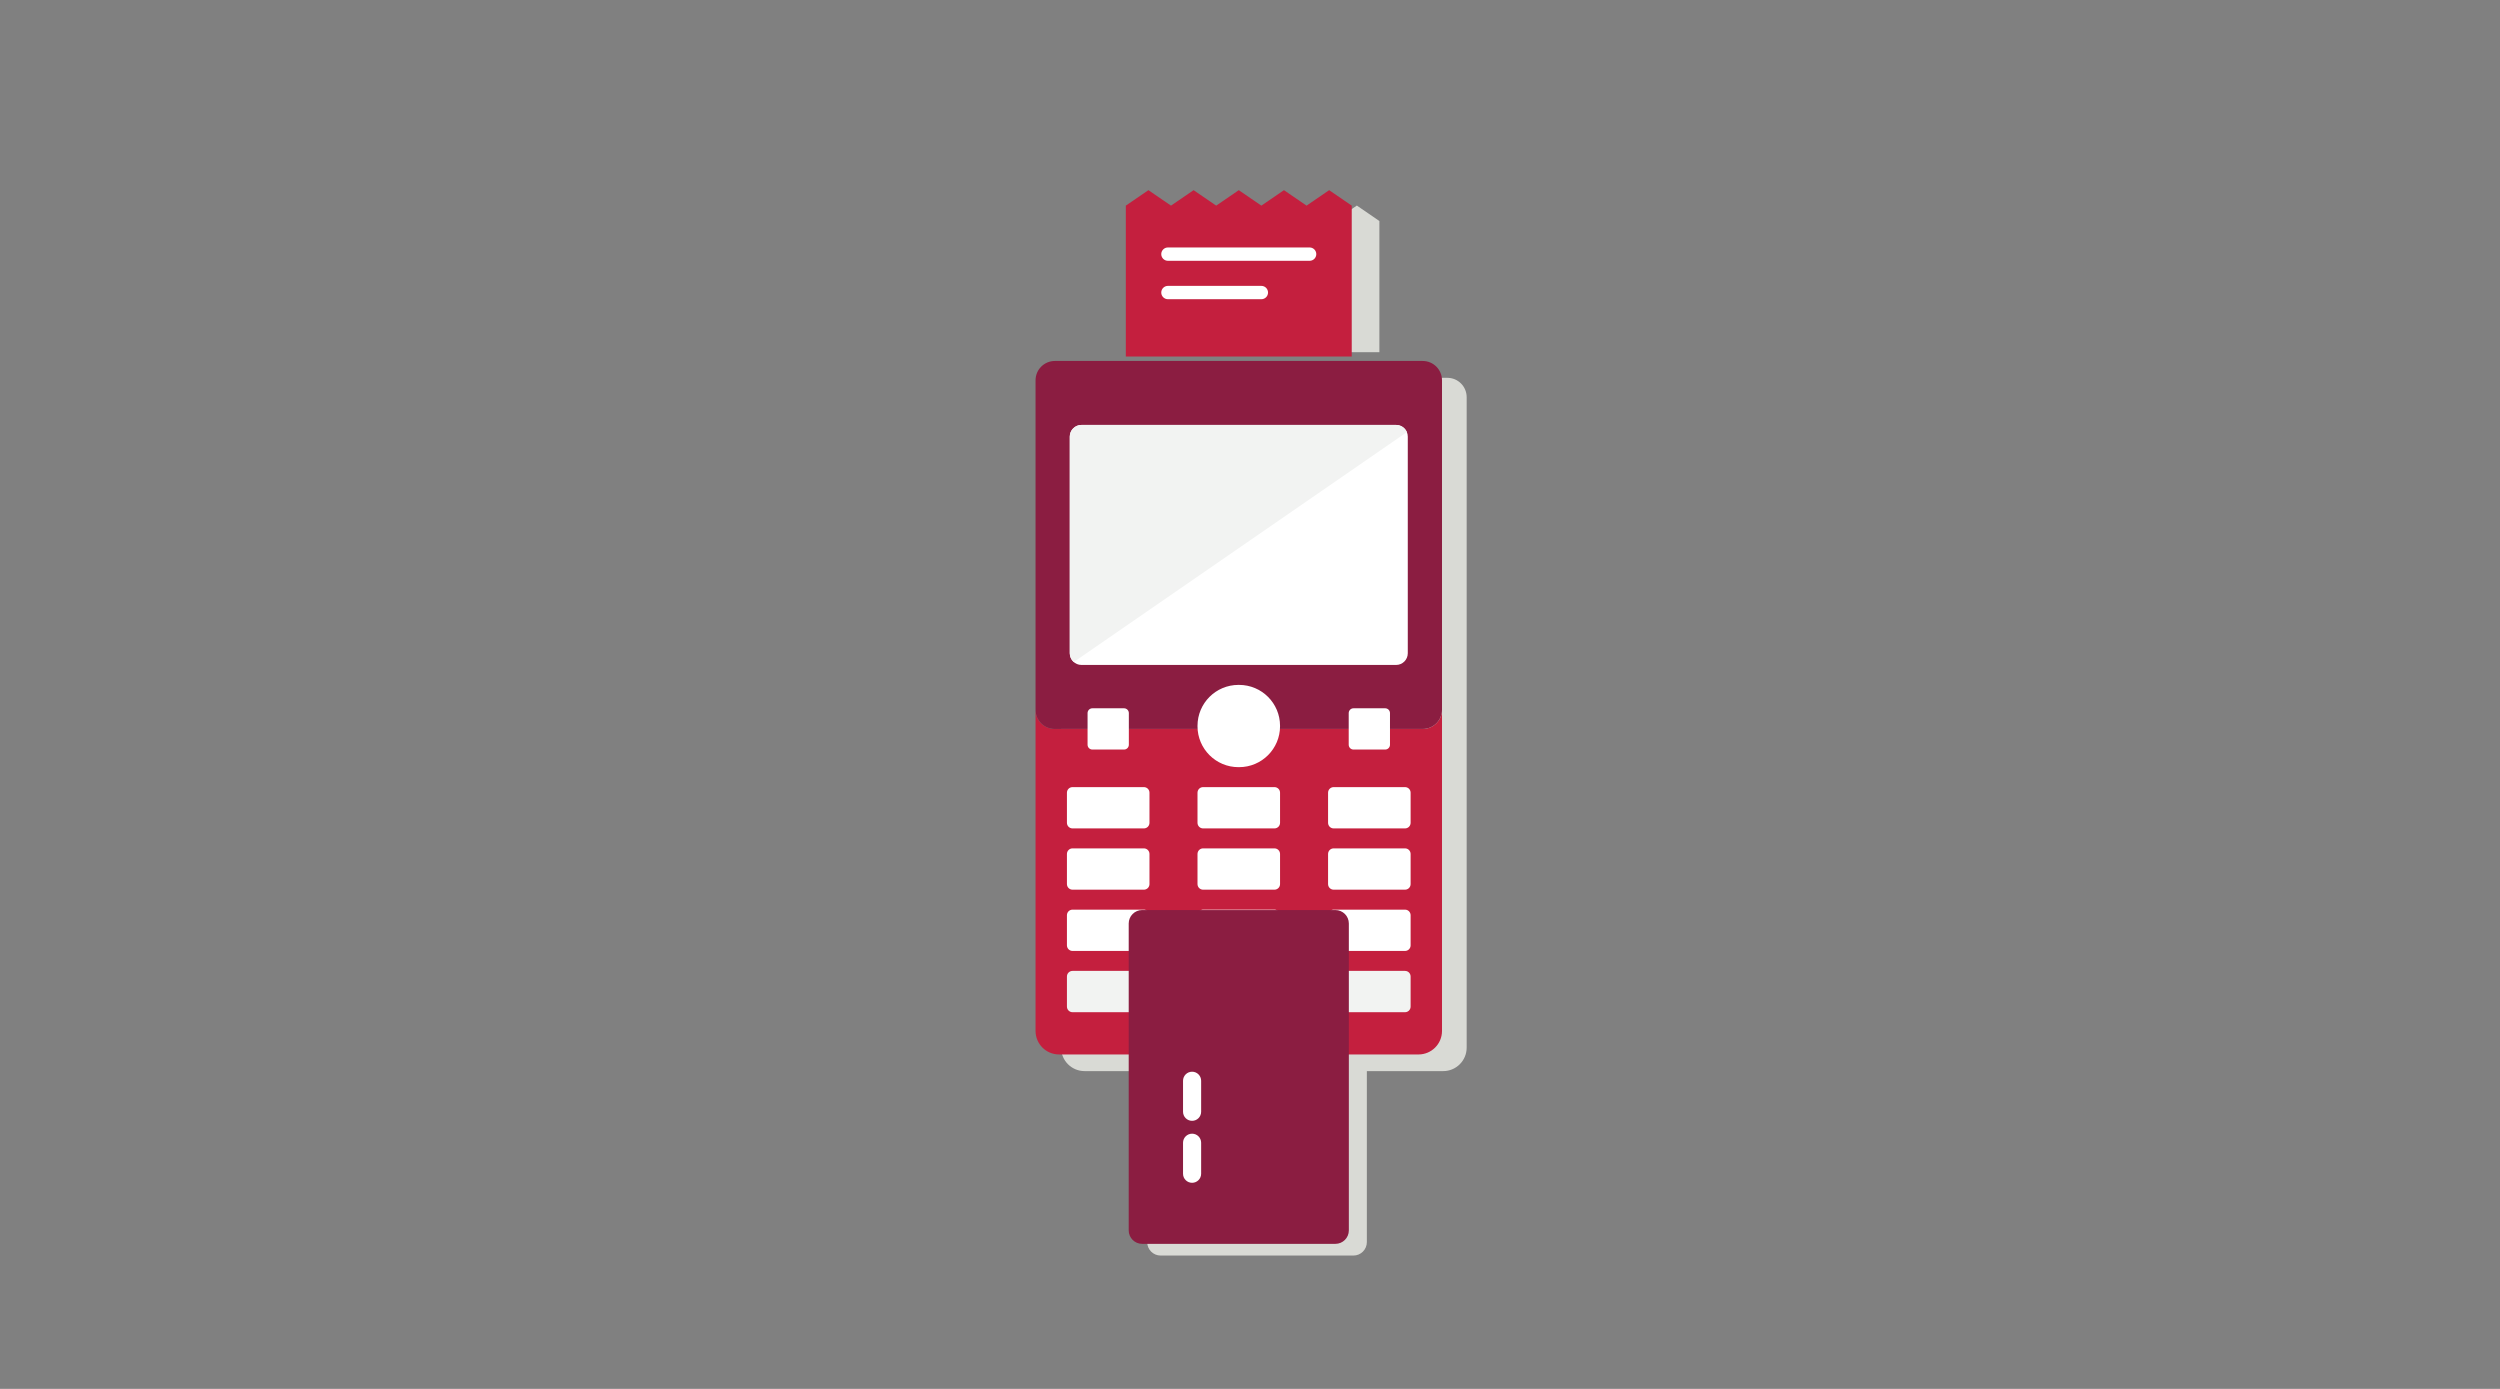
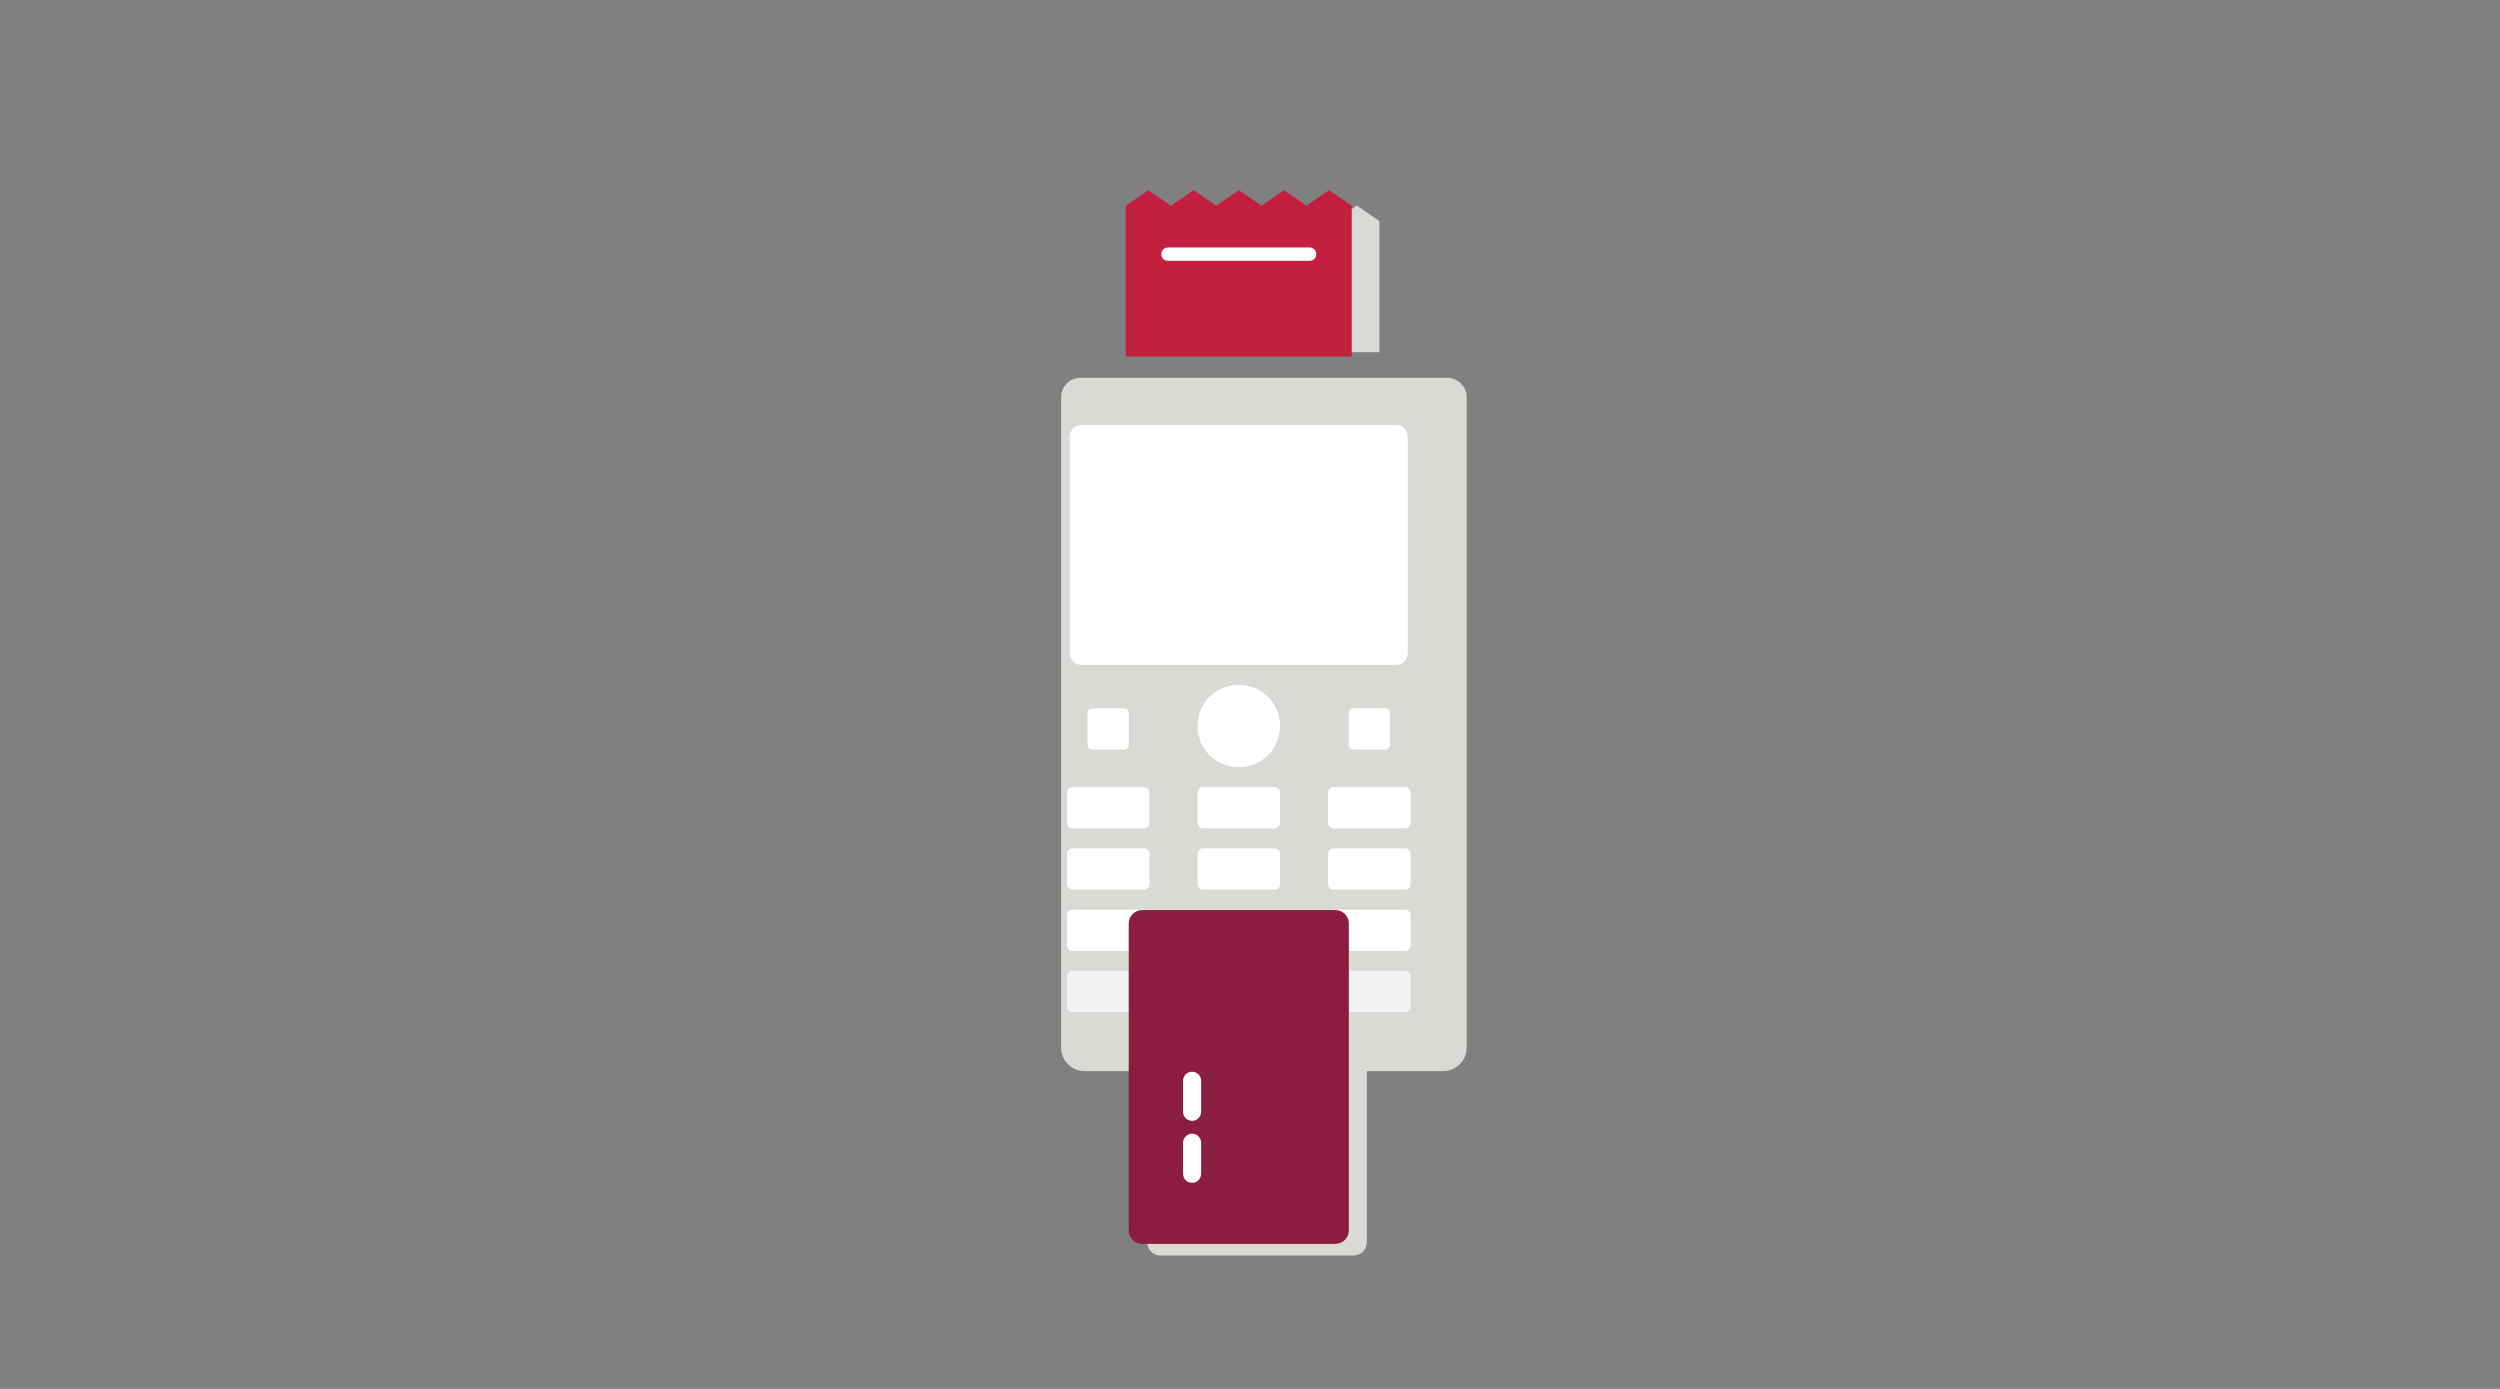
<svg xmlns="http://www.w3.org/2000/svg" width="450px" height="250px" viewBox="0 0 450 250" version="1.1">
  <rect x="0" y="0" width="450" height="250" fill="#808080" stroke="none" />
  <title>Illustrations/Grey/Device/card-machine-450x250</title>
  <desc>Created with Sketch.</desc>
  <g id="Illustrations/Grey/Device/card-machine-450x250" stroke="none" stroke-width="1" fill="none" fill-rule="evenodd">
    <path d="M248.291,63.39 L248.291,39.784 L244.233,37 L240.176,39.784 L236.118,37 L232.06,39.784 L228.002,37 L223.945,39.784 L219.887,37 L215.829,39.784 L211.772,37 L207.714,39.784 L207.714,63.39 L248.291,63.39 Z M264,71.491 L264,188.572 C264,190.907 262.111,192.799 259.78,192.799 L246.033,192.799 L246.033,223.58 C246.033,224.916 244.951,226 243.617,226 L208.911,226 C207.577,226 206.495,224.916 206.495,223.58 L206.495,192.799 L195.22,192.799 C192.889,192.799 191,190.907 191,188.572 L191,71.491 C191,69.568 192.556,68.008 194.476,68.008 L260.525,68.008 C262.444,68.008 264,69.568 264,71.491 L264,71.491 Z" id="Shadow" fill="#D9DAD5" />
    <g id="Art" transform="translate(186, 34)">
      <g id="Group-48">
-         <path d="M70.105,97.209 L3.855,97.209 C1.946,97.209 0.399,95.661 0.399,93.753 L0.399,151.574 C0.399,153.91 2.292,155.803 4.628,155.803 L69.331,155.803 C71.667,155.803 73.561,153.91 73.561,151.574 L73.561,93.753 C73.561,95.661 72.013,97.209 70.105,97.209" id="Fill-4" fill="#C41F3E" />
-         <path d="M70.105,97.209 L3.855,97.209 C1.946,97.209 0.399,95.661 0.399,93.753 L0.399,34.455 C0.399,32.531 1.958,30.972 3.882,30.972 L70.078,30.972 C72.001,30.972 73.561,32.531 73.561,34.455 L73.561,93.753 C73.561,95.661 72.013,97.209 70.105,97.209" id="Fill-6" fill="#8B1D41" />
        <path d="M65.297,42.49 L8.662,42.49 C7.5,42.49 6.558,43.432 6.558,44.594 L6.558,83.586 C6.558,84.748 7.5,85.69 8.662,85.69 L65.297,85.69 C66.459,85.69 67.401,84.748 67.401,83.586 L67.401,44.594 C67.401,43.432 66.459,42.49 65.297,42.49" id="Fill-8" fill="#FFFFFF" />
-         <path d="M7.279,85.16 L67.237,43.781 C66.919,43.023 66.17,42.491 65.297,42.491 L8.662,42.491 C7.501,42.491 6.559,43.433 6.559,44.595 L6.559,83.587 C6.559,84.216 6.841,84.775 7.279,85.16" id="Fill-10" fill="#F2F3F2" />
        <path d="M19.9,115.116 L7.054,115.116 C6.499,115.116 6.048,114.665 6.048,114.109 L6.048,108.686 C6.048,108.13 6.499,107.68 7.054,107.68 L19.9,107.68 C20.456,107.68 20.906,108.13 20.906,108.686 L20.906,114.109 C20.906,114.665 20.456,115.116 19.9,115.116" id="Fill-12" fill="#FFFFFF" />
        <path d="M43.402,115.116 L30.557,115.116 C30.002,115.116 29.551,114.665 29.551,114.109 L29.551,108.686 C29.551,108.13 30.002,107.68 30.557,107.68 L43.402,107.68 C43.958,107.68 44.409,108.13 44.409,108.686 L44.409,114.109 C44.409,114.665 43.958,115.116 43.402,115.116" id="Fill-14" fill="#FFFFFF" />
        <path d="M66.905,115.116 L54.06,115.116 C53.504,115.116 53.053,114.665 53.053,114.109 L53.053,108.686 C53.053,108.13 53.504,107.68 54.06,107.68 L66.905,107.68 C67.461,107.68 67.911,108.13 67.911,108.686 L67.911,114.109 C67.911,114.665 67.461,115.116 66.905,115.116" id="Fill-16" fill="#FFFFFF" />
        <path d="M19.9,126.143 L7.054,126.143 C6.499,126.143 6.048,125.692 6.048,125.136 L6.048,119.714 C6.048,119.158 6.499,118.707 7.054,118.707 L19.9,118.707 C20.456,118.707 20.906,119.158 20.906,119.714 L20.906,125.136 C20.906,125.692 20.456,126.143 19.9,126.143" id="Fill-18" fill="#FFFFFF" />
        <path d="M43.402,126.143 L30.557,126.143 C30.002,126.143 29.551,125.692 29.551,125.136 L29.551,119.714 C29.551,119.158 30.002,118.707 30.557,118.707 L43.402,118.707 C43.958,118.707 44.409,119.158 44.409,119.714 L44.409,125.136 C44.409,125.692 43.958,126.143 43.402,126.143" id="Fill-20" fill="#FFFFFF" />
        <path d="M66.905,126.143 L54.06,126.143 C53.504,126.143 53.053,125.692 53.053,125.136 L53.053,119.714 C53.053,119.158 53.504,118.707 54.06,118.707 L66.905,118.707 C67.461,118.707 67.911,119.158 67.911,119.714 L67.911,125.136 C67.911,125.692 67.461,126.143 66.905,126.143" id="Fill-22" fill="#FFFFFF" />
        <path d="M19.9,137.17 L7.054,137.17 C6.499,137.17 6.048,136.72 6.048,136.164 L6.048,130.741 C6.048,130.185 6.499,129.735 7.054,129.735 L19.9,129.735 C20.456,129.735 20.906,130.185 20.906,130.741 L20.906,136.164 C20.906,136.72 20.456,137.17 19.9,137.17" id="Fill-24" fill="#FFFFFF" />
-         <path d="M43.402,137.17 L30.557,137.17 C30.002,137.17 29.551,136.72 29.551,136.164 L29.551,130.741 C29.551,130.185 30.002,129.735 30.557,129.735 L43.402,129.735 C43.958,129.735 44.409,130.185 44.409,130.741 L44.409,136.164 C44.409,136.72 43.958,137.17 43.402,137.17" id="Fill-26" fill="#FFFFFF" />
        <path d="M66.905,137.17 L54.06,137.17 C53.504,137.17 53.053,136.72 53.053,136.164 L53.053,130.741 C53.053,130.185 53.504,129.735 54.06,129.735 L66.905,129.735 C67.461,129.735 67.911,130.185 67.911,130.741 L67.911,136.164 C67.911,136.72 67.461,137.17 66.905,137.17" id="Fill-28" fill="#FFFFFF" />
        <path d="M19.9,148.198 L7.054,148.198 C6.499,148.198 6.048,147.747 6.048,147.191 L6.048,141.768 C6.048,141.212 6.499,140.762 7.054,140.762 L19.9,140.762 C20.456,140.762 20.906,141.212 20.906,141.768 L20.906,147.191 C20.906,147.747 20.456,148.198 19.9,148.198" id="Fill-30" fill="#F2F3F2" />
        <path d="M43.402,148.198 L30.557,148.198 C30.002,148.198 29.551,147.747 29.551,147.191 L29.551,141.768 C29.551,141.212 30.002,140.762 30.557,140.762 L43.402,140.762 C43.958,140.762 44.409,141.212 44.409,141.768 L44.409,147.191 C44.409,147.747 43.958,148.198 43.402,148.198" id="Fill-32" fill="#F2F3F2" />
        <path d="M66.905,148.198 L54.06,148.198 C53.504,148.198 53.053,147.747 53.053,147.191 L53.053,141.768 C53.053,141.212 53.504,140.762 54.06,140.762 L66.905,140.762 C67.461,140.762 67.911,141.212 67.911,141.768 L67.911,147.191 C67.911,147.747 67.461,148.198 66.905,148.198" id="Fill-34" fill="#F2F3F2" />
        <path d="M36.921,89.282 C32.851,89.282 29.551,92.582 29.551,96.653 L29.551,96.718 L29.551,96.718 C29.551,100.788 32.851,104.088 36.921,104.088 L37.038,104.088 C41.109,104.088 44.408,100.788 44.408,96.718 L44.408,96.718 L44.408,96.653 C44.408,92.582 41.109,89.282 37.038,89.282 L36.921,89.282 Z" id="Fill-36" fill="#FFFFFF" />
        <path d="M63.333,100.92 L57.632,100.92 C57.155,100.92 56.768,100.533 56.768,100.056 L56.768,94.355 C56.768,93.878 57.155,93.491 57.632,93.491 L63.333,93.491 C63.81,93.491 64.197,93.878 64.197,94.355 L64.197,100.056 C64.197,100.533 63.81,100.92 63.333,100.92" id="Fill-38" fill="#FFFFFF" />
        <path d="M16.328,100.92 L10.627,100.92 C10.15,100.92 9.762,100.533 9.762,100.056 L9.762,94.355 C9.762,93.878 10.15,93.491 10.627,93.491 L16.328,93.491 C16.805,93.491 17.192,93.878 17.192,94.355 L17.192,100.056 C17.192,100.533 16.805,100.92 16.328,100.92" id="Fill-40" fill="#FFFFFF" />
        <polygon id="Fill-42" fill="#C41F3E" points="57.313 30.173 57.313 3.014 53.246 0.23 49.18 3.014 45.113 0.23 41.046 3.014 36.98 0.23 32.913 3.014 28.846 0.23 24.78 3.014 20.713 0.23 16.646 3.014 16.646 30.173" />
        <path d="M49.732,12.944 L24.227,12.944 C23.565,12.944 23.027,12.407 23.027,11.744 C23.027,11.081 23.565,10.544 24.227,10.544 L49.732,10.544 C50.395,10.544 50.932,11.081 50.932,11.744 C50.932,12.407 50.395,12.944 49.732,12.944" id="Fill-44" fill="#FFFFFF" />
-         <path d="M41.046,19.858 L24.227,19.858 C23.564,19.858 23.027,19.321 23.027,18.658 C23.027,17.996 23.564,17.458 24.227,17.458 L41.046,17.458 C41.709,17.458 42.246,17.996 42.246,18.658 C42.246,19.321 41.709,19.858 41.046,19.858" id="Fill-46" fill="#FFFFFF" />
      </g>
      <g id="Group-64" transform="translate(16.8, 129.6)">
        <g id="Group-51" fill="#8B1D41">
          <path d="M37.571,60.293 L2.788,60.293 C1.451,60.293 0.367,59.209 0.367,57.872 L0.367,2.631 C0.367,1.293 1.451,0.209 2.788,0.209 L37.571,0.209 C38.908,0.209 39.992,1.293 39.992,2.631 L39.992,57.872 C39.992,59.209 38.908,60.293 37.571,60.293" id="Fill-49" />
        </g>
        <path d="M11.776,38.149 L11.776,38.149 C10.876,38.149 10.146,37.42 10.146,36.519 L10.146,30.938 C10.146,30.038 10.876,29.308 11.776,29.308 C12.676,29.308 13.405,30.038 13.405,30.938 L13.405,36.519 C13.405,37.42 12.676,38.149 11.776,38.149" id="Fill-58" fill="#FFFFFF" />
        <path d="M11.776,49.304 L11.776,49.304 C10.876,49.304 10.146,48.574 10.146,47.674 L10.146,42.093 C10.146,41.193 10.876,40.463 11.776,40.463 C12.676,40.463 13.405,41.193 13.405,42.093 L13.405,47.674 C13.405,48.574 12.676,49.304 11.776,49.304" id="Fill-60" fill="#FFFFFF" />
      </g>
    </g>
  </g>
</svg>